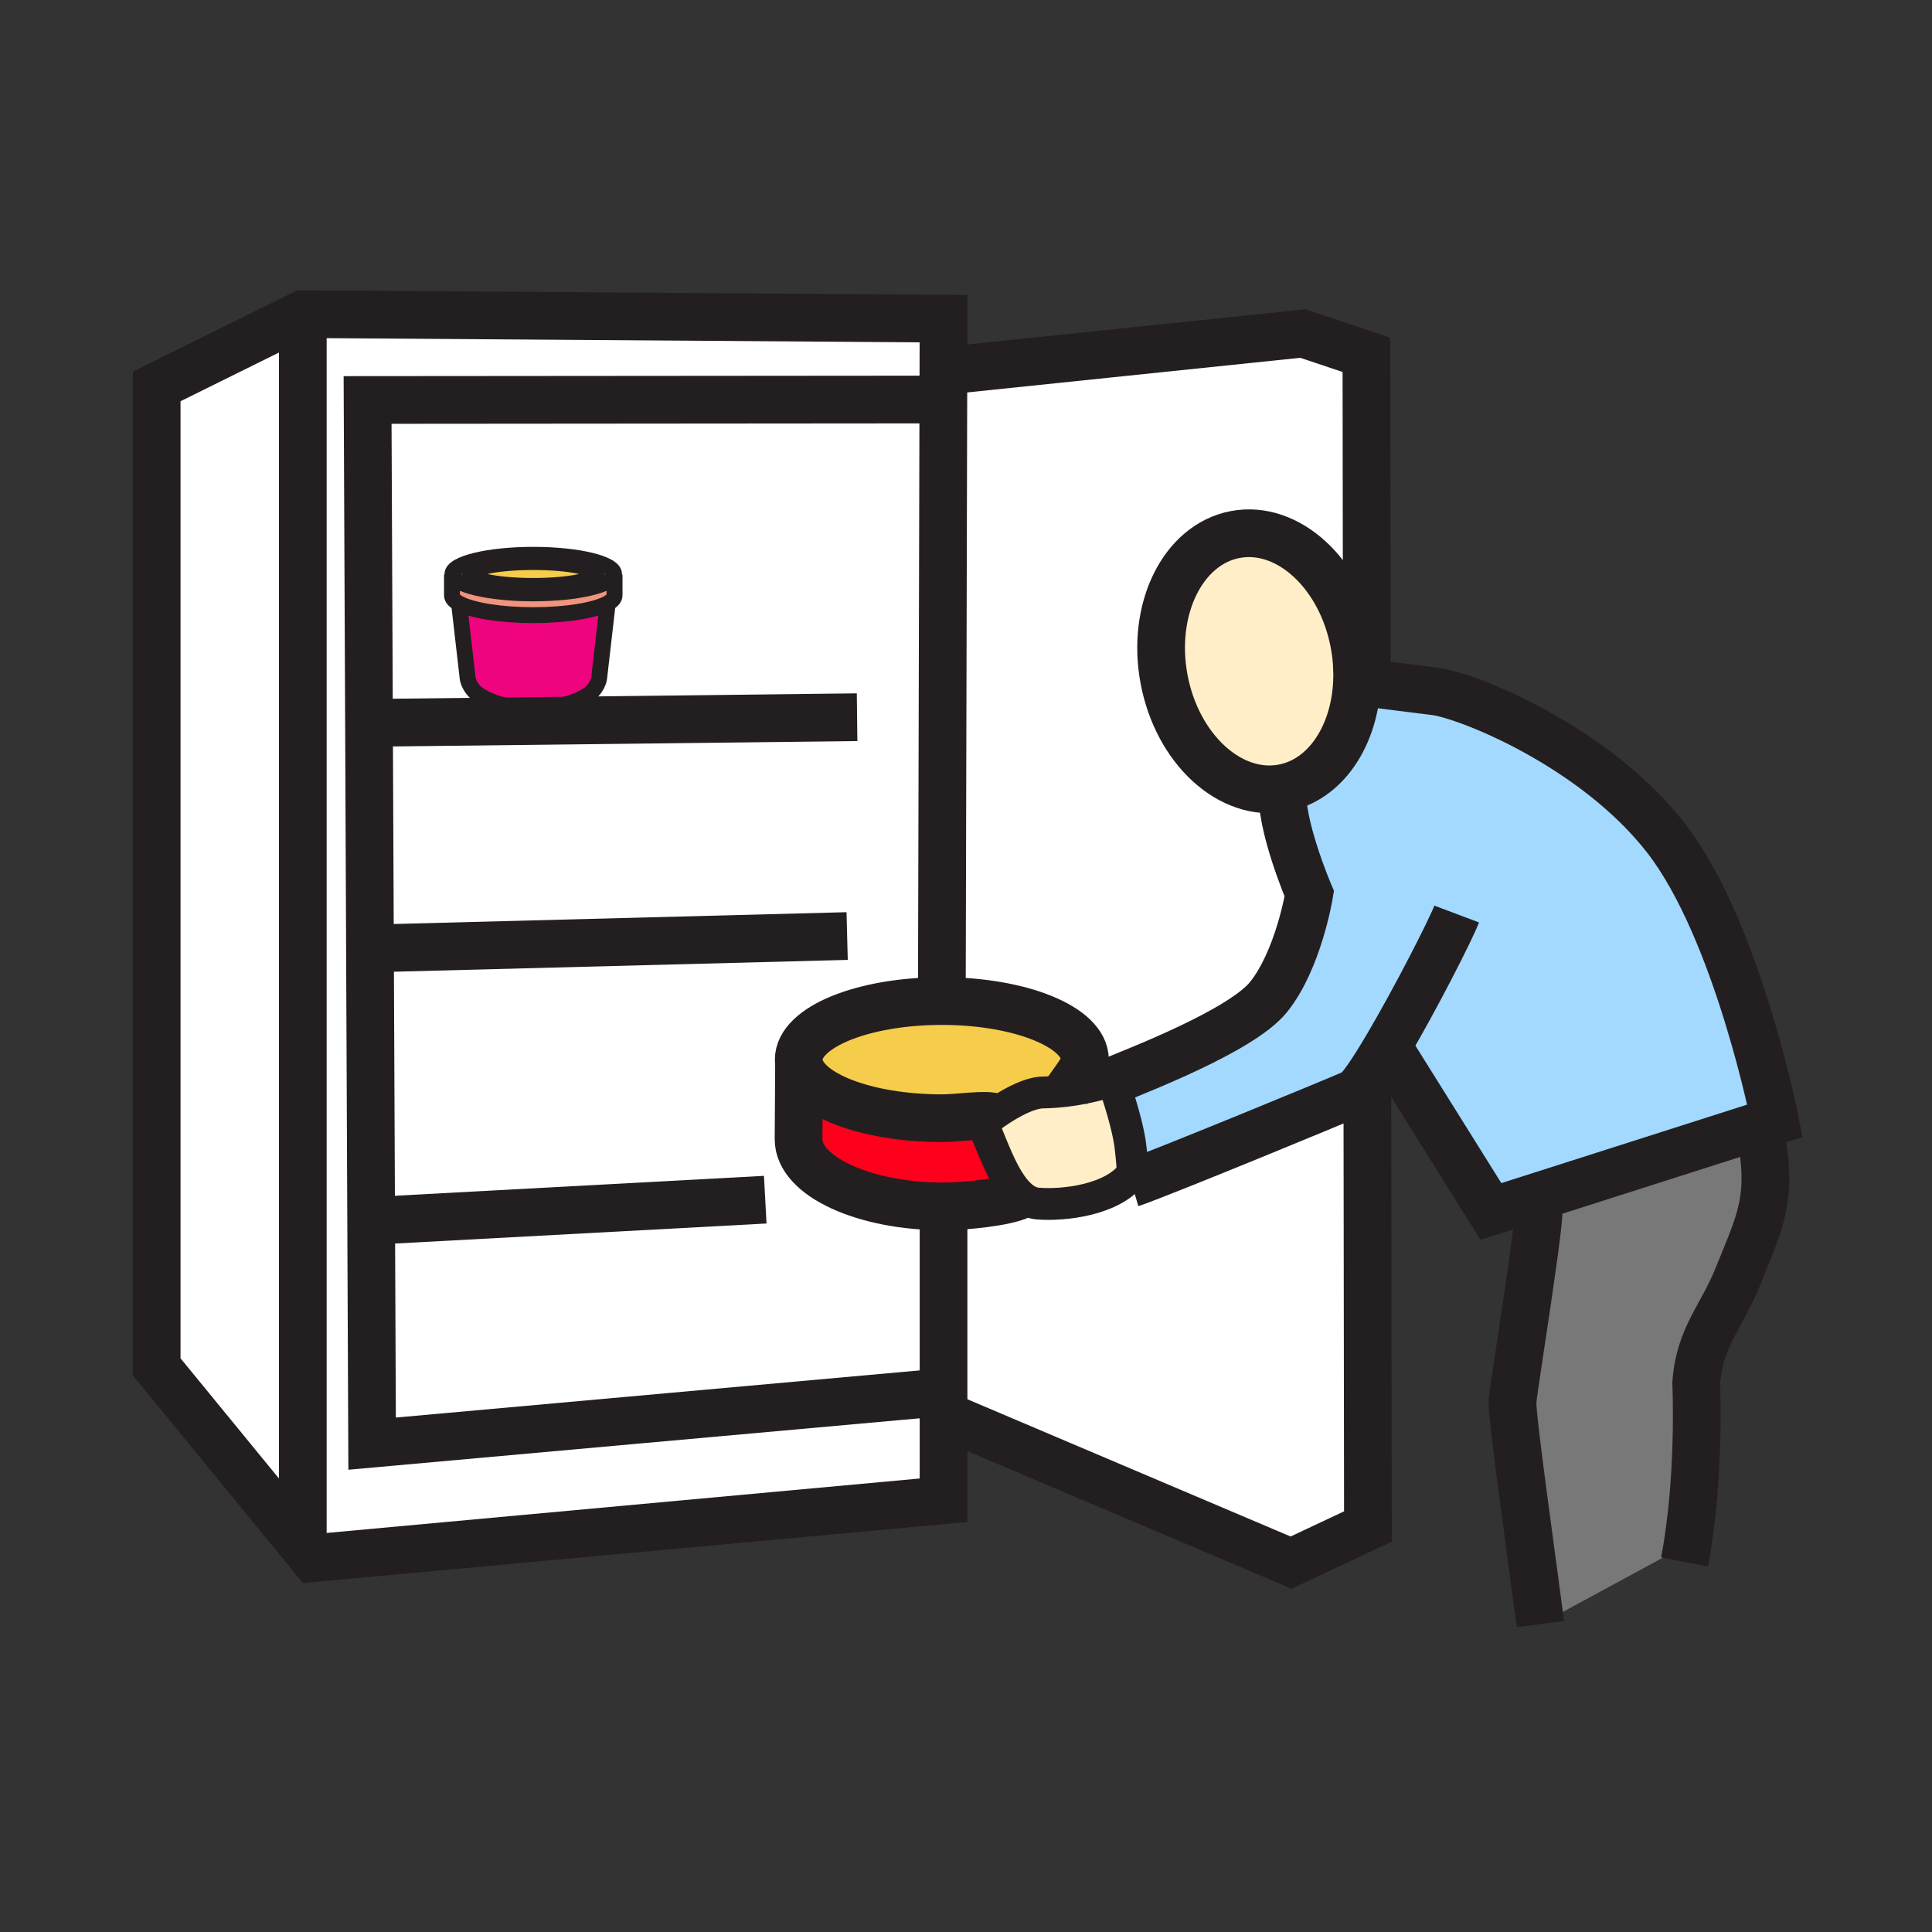
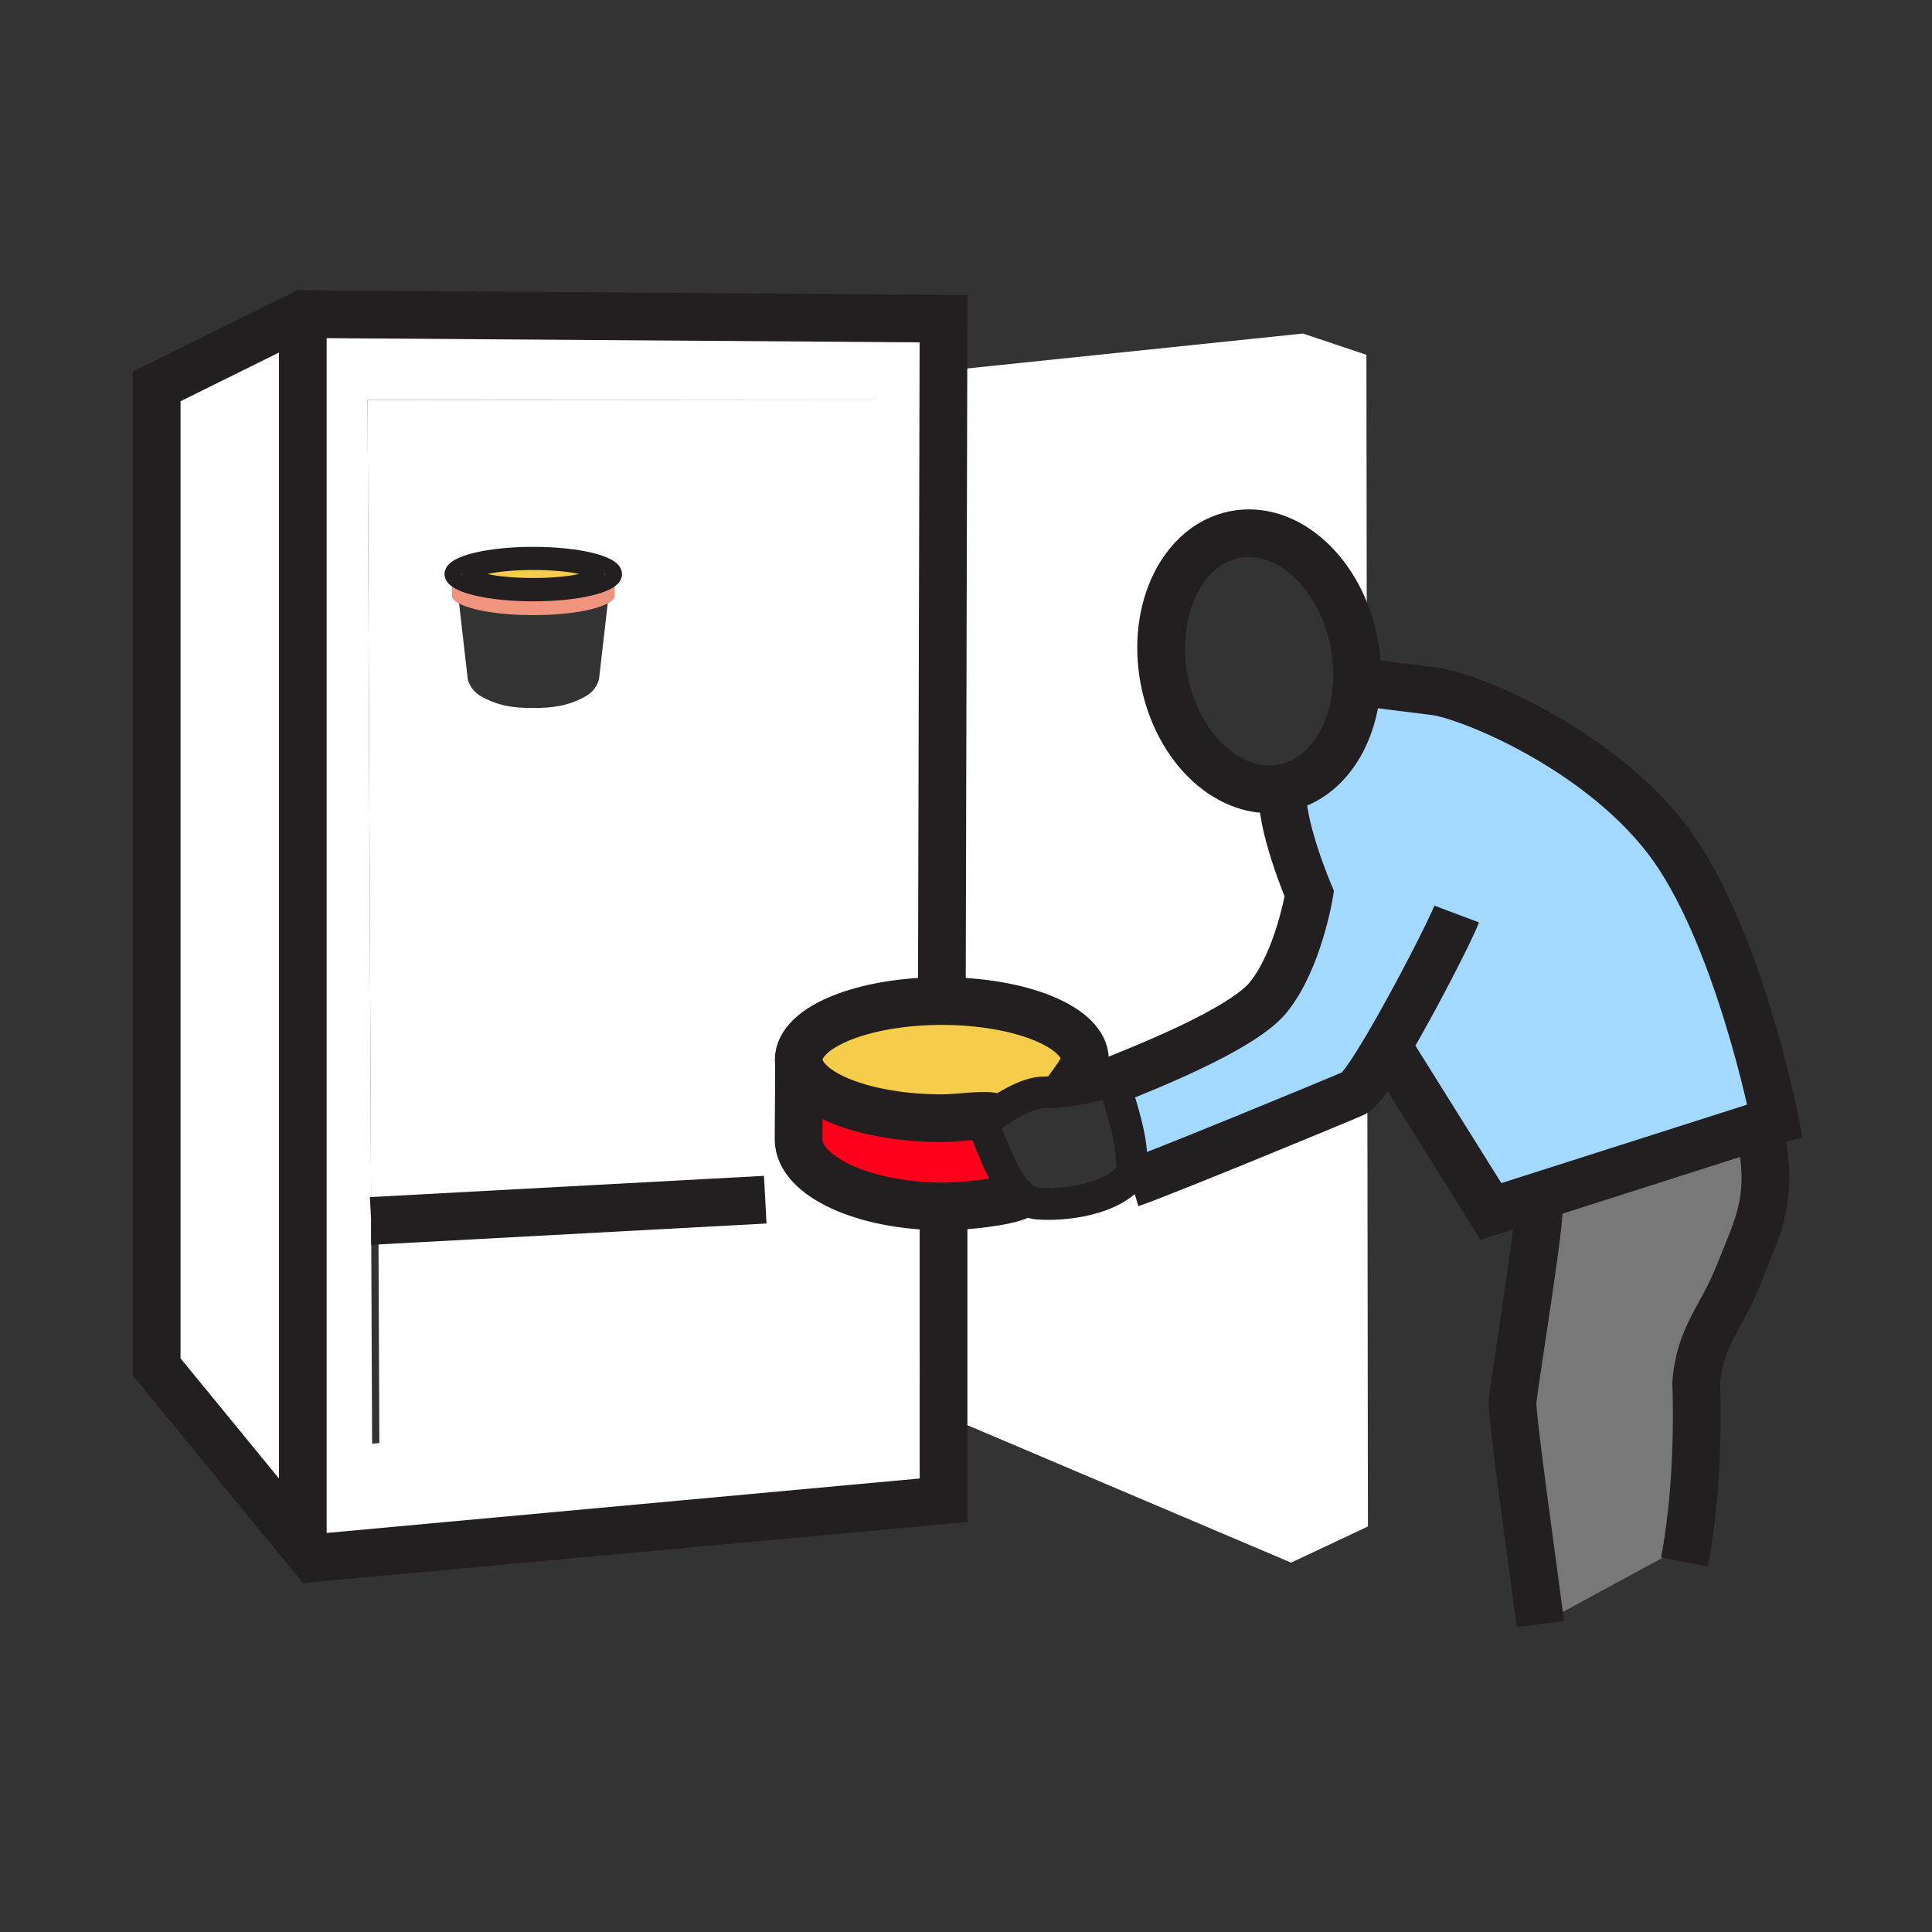
<svg xmlns="http://www.w3.org/2000/svg" width="850.394" height="850.394" viewBox="0 0 850.394 850.394" overflow="visible">
  <rect x="0" y="0" width="850.394" height="850.394" fill="#333333" stroke="none" />
  <path d="M202.07 265.63c-2.01-1.09-3.13-2.29-3.13-3.56v-9.21h.01c.36 4.73 16.24 8.54 35.77 8.54 19.46 0 35.3-3.78 35.77-8.49h.01v9.16c0 1.24-1.07 2.42-3 3.49-5.53 3.07-18.13 5.21-32.78 5.21-14.54 0-27.05-2.11-32.65-5.14z" fill="#f0947d" />
  <path d="M234.72 247.39c15.22 0 27.56 2.36 27.56 5.26s-12.34 5.26-27.56 5.26c-15.23 0-27.57-2.36-27.57-5.26s12.34-5.26 27.57-5.26z" fill="#f6cc4b" />
-   <path d="M267.5 265.56l-3.81 33.14s-.73 4.91-6.01 7.84c-7.56 4.21-14.46 5.08-22.4 5.08l-1.16.01c-7.93 0-14.67-.85-22.24-5.06-5.27-2.93-6.01-7.84-6.01-7.84l-3.8-33.1c5.6 3.03 18.11 5.14 32.65 5.14 14.65 0 27.25-2.14 32.78-5.21z" fill="#f0037f" />
  <path d="M774.2 495.58c6.89 31.689.31 42.29-9.07 65.86-7.41 18.63-16.979 26.579-18.53 47.35 0 0 1.7 36.37-3.779 70.93l-64.79 35.141c-3.37-26.04-12.811-92.32-12.261-98.19.801-8.37 12.86-82.16 11.44-85.85l-1.229-3.87L774.2 495.58z" fill="#787878" />
  <path d="M601.85 474.6c-2.5 3.58-4.51 5.931-5.729 6.49-7.021 3.18-85.75 35.57-97.36 39.5-.01-.979-.04-2.42-.14-4.31-.16-2.891-.46-6.82-1.05-11.681-1.36-11.25-7.73-28.909-7.73-28.909 10.8-4.48 56.53-22.051 68.4-36.69 13.34-16.43 18.06-45.59 18.06-45.59s-13.479-31.62-11.6-46.53c18.819-3.53 31.62-23.08 32.609-46.86h.011s20.34 2.55 34.42 4.32c14.09 1.77 70.1 24.03 101.58 64.54 31.47 40.51 47.96 124.44 47.96 124.44l-7.08 2.26-98.22 31.37-19.721 6.3-45.5-72.79c-3.29 5.57-6.36 10.49-8.91 14.14z" fill="#a3d9ff" />
-   <path d="M436.35 491.36c7.12-5.181 16.23-10.341 22.631-10.49 3.8-.08 7.35-.34 10.81-.79 6.64-.84 12.95-2.33 20.05-4.39 0 0 6.37 17.659 7.73 28.909.59 4.86.89 8.79 1.05 11.681-8.48 12-30.57 14.41-41.82 13.489-2.87-.229-5.43-1.579-7.74-3.699-7.14-6.561-11.93-20.48-16.579-31.75a93.07 93.07 0 0 1 3.868-2.96zM597.3 293.63c.101 2.16.11 4.3.01 6.39-.989 23.78-13.79 43.33-32.609 46.86-23.12 4.33-46.53-17.12-52.33-47.95-5.771-30.82 8.26-59.32 31.39-63.66 23.11-4.34 46.53 17.13 52.32 47.94.659 3.52 1.059 7 1.219 10.42z" fill="#ffeec8" class="aac-skin-fill" />
  <path d="M414.56 440.63c34.78 0 62.99 11.55 62.99 25.78 0 3.64-4.189 8.52-7.76 13.67-3.46.45-7.01.71-10.81.79-6.4.149-15.511 5.31-22.631 10.49-1.35-.221-3.14-.25-5.149-.181-5.11.181-11.7 1.011-16.64 1.011-33.38 0-60.67-10.62-62.85-24.051-.09-.569-.14-1.149-.14-1.729 0-14.23 28.19-25.78 62.99-25.78z" fill="#f6cc4b" />
  <path d="M432.48 494.32c4.649 11.27 9.439 25.189 16.579 31.75-6.439 3.18-24.939 4.939-33.79 4.939-34.82 0-63.77-13.2-63.77-29.51l.21-33.36c2.18 13.431 29.47 24.051 62.85 24.051 4.94 0 11.53-.83 16.64-1.011v.13c.421.971.851 1.981 1.281 3.011z" fill="#ff001c" />
  <path d="M498.76 520.59c11.61-3.93 90.34-36.32 97.36-39.5 1.22-.56 3.229-2.91 5.729-6.49l.261 197.3-33.82 15.909-152.98-64.96v-88.44l-.04-3.4c8.85 0 27.35-1.76 33.79-4.939 2.311 2.12 4.87 3.47 7.74 3.699 11.25.921 33.34-1.489 41.82-13.489.1 1.89.13 3.33.14 4.31zM596.08 283.21c-5.79-30.81-29.21-52.28-52.32-47.94-23.13 4.34-37.16 32.84-31.39 63.66 5.8 30.83 29.21 52.28 52.33 47.95-1.88 14.91 11.6 46.53 11.6 46.53s-4.72 29.16-18.06 45.59c-11.87 14.64-57.601 32.21-68.4 36.69-7.1 2.06-13.41 3.55-20.05 4.39 3.57-5.15 7.76-10.03 7.76-13.67 0-14.23-28.21-25.78-62.99-25.78l.66-264.78.03-13.06 4.5.01 153.76-15.99 27.931 9.36.18 137.1-4.32.36a75.89 75.89 0 0 0-1.221-10.42z" fill="#fff" />
-   <path d="M163.37 537.41l-1.57-361.36 253.42-.2-.66 264.78c-34.8 0-62.99 11.55-62.99 25.78 0 .58.05 1.16.14 1.729l-.21 33.36c0 16.31 28.95 29.51 63.77 29.51l.04 3.4v78.67h-3.19l-248.33 22.36-.42-98.029zm71.91-225.79c7.94 0 14.84-.87 22.4-5.08 5.28-2.93 6.01-7.84 6.01-7.84l3.81-33.14c1.93-1.07 3-2.25 3-3.49v-9.16h-.01c.01-.08.01-.15.01-.22 0-4.8-16.02-8.7-35.78-8.7s-35.78 3.9-35.78 8.7c0 .06 0 .11.01.17h-.01v9.21c0 1.27 1.12 2.47 3.13 3.56l3.8 33.1s.74 4.91 6.01 7.84c7.57 4.21 14.31 5.06 22.24 5.06l1.16-.01z" fill="#fff" />
+   <path d="M163.37 537.41l-1.57-361.36 253.42-.2-.66 264.78c-34.8 0-62.99 11.55-62.99 25.78 0 .58.05 1.16.14 1.729l-.21 33.36c0 16.31 28.95 29.51 63.77 29.51l.04 3.4v78.67l-248.33 22.36-.42-98.029zm71.91-225.79c7.94 0 14.84-.87 22.4-5.08 5.28-2.93 6.01-7.84 6.01-7.84l3.81-33.14c1.93-1.07 3-2.25 3-3.49v-9.16h-.01c.01-.08.01-.15.01-.22 0-4.8-16.02-8.7-35.78-8.7s-35.78 3.9-35.78 8.7c0 .06 0 .11.01.17h-.01v9.21c0 1.27 1.12 2.47 3.13 3.56l3.8 33.1s.74 4.91 6.01 7.84c7.57 4.21 14.31 5.06 22.24 5.06l1.16-.01z" fill="#fff" />
  <path fill="#fff" d="M163.37 537.41l.42 98.03 248.33-22.36h3.19v47.28l-277.39 25.47-4.64-5.67V138.27l282.03 1.99-.06 22.53-.03 13.06-253.42.2zM133.28 138.27v541.89l-64.32-78.53V170.09z" />
  <g fill="none" stroke="#231f20">
    <path stroke-width="21" d="M414.56 440.63l.66-264.78.03-13.06.06-22.53-282.03-1.99-64.32 31.82v431.54l64.32 78.53 4.64 5.67 277.39-25.47V534.41M133.28 138.27v541.89" />
-     <path stroke-width="21" d="M415.31 175.85h-.09l-253.42.2 1.57 361.36.42 98.03 248.33-22.36M601.85 474.58v.02l.26 197.3-33.82 15.91-152.98-64.96M419.75 162.8l153.76-15.99 27.93 9.36.18 137.1M377.26 315.69l-210.42 2.44M167.04 417.38l205.84-5.37" />
    <path stroke-width="21" d="M163.36 537.41h.01l173.46-9.36" />
    <path d="M198.95 252.86c-.01-.06-.01-.11-.01-.17 0-4.8 16.02-8.7 35.78-8.7s35.78 3.9 35.78 8.7c0 .07 0 .14-.01.22-.47 4.71-16.31 8.49-35.77 8.49-19.53 0-35.41-3.81-35.77-8.54z" stroke-width="6.562" />
    <path d="M262.28 252.65c0 2.9-12.34 5.26-27.56 5.26-15.23 0-27.57-2.36-27.57-5.26s12.34-5.26 27.57-5.26c15.22 0 27.56 2.36 27.56 5.26z" stroke-width="7" />
-     <path d="M198.94 252.86v9.21c0 1.27 1.12 2.47 3.13 3.56 5.6 3.03 18.11 5.14 32.65 5.14 14.65 0 27.25-2.14 32.78-5.21 1.93-1.07 3-2.25 3-3.49v-9.16" stroke-width="7" />
-     <path d="M267.5 265.56l-3.81 33.14s-.73 4.91-6.01 7.84c-7.56 4.21-14.46 5.08-22.4 5.08l-1.16.01c-7.93 0-14.67-.85-22.24-5.06-5.27-2.93-6.01-7.84-6.01-7.84l-3.8-33.1-.03-.22" stroke-width="7" />
    <path d="M414.56 440.63c-34.8 0-62.99 11.55-62.99 25.78 0 .58.05 1.16.14 1.729 2.18 13.431 29.47 24.051 62.85 24.051 4.94 0 11.53-.83 16.64-1.011 2.01-.069 3.8-.04 5.149.181.24.04.46.08.67.13M469.79 480.08c3.57-5.15 7.76-10.03 7.76-13.67 0-14.23-28.21-25.78-62.99-25.78M773.41 492.08c.28 1.2.55 2.36.79 3.5 6.89 31.689.31 42.29-9.07 65.86-7.41 18.63-16.979 26.579-18.53 47.35 0 0 1.7 36.37-3.779 70.93-.41 2.61-.86 5.221-1.36 7.8M677.21 530.82c1.42 3.689-10.64 77.479-11.44 85.85-.55 5.87 8.891 72.15 12.261 98.19M597.3 293.63c-.16-3.42-.56-6.9-1.22-10.42-5.79-30.81-29.21-52.28-52.32-47.94-23.13 4.34-37.16 32.84-31.39 63.66 5.8 30.83 29.21 52.28 52.33 47.95 18.819-3.53 31.62-23.08 32.609-46.86.101-2.09.091-4.23-.009-6.39zM489.84 475.69c10.8-4.48 56.53-22.051 68.4-36.69 13.34-16.43 18.06-45.59 18.06-45.59s-13.479-31.62-11.6-46.53M641.18 402.32c-2.58 6.84-18.04 37.14-30.42 58.14-3.29 5.57-6.359 10.49-8.91 14.14-2.5 3.58-4.51 5.931-5.729 6.49-7.021 3.18-85.75 35.57-97.36 39.5-.27.09-.5.17-.7.23" stroke-width="21" />
    <path d="M597.32 300.02s20.34 2.55 34.42 4.32c14.09 1.77 70.1 24.03 101.58 64.54 31.47 40.51 47.96 124.44 47.96 124.44l-7.08 2.26-98.22 31.37-19.721 6.3-45.5-72.79M449.1 526.05c-.01.01-.029.01-.04.021-6.439 3.18-24.939 4.939-33.79 4.939-34.82 0-63.77-13.2-63.77-29.51l.21-33.36.01-1.27" stroke-width="21" />
    <path d="M498.93 515.84c-.1.15-.199.3-.31.44-8.48 12-30.57 14.41-41.82 13.489-2.87-.229-5.43-1.579-7.74-3.699-7.14-6.561-11.93-20.48-16.579-31.75-.431-1.03-.86-2.04-1.28-3.011" stroke-width="14" />
    <path d="M428.8 497.49c1.05-.971 2.29-2.05 3.681-3.17a93.795 93.795 0 0 1 3.869-2.96c7.12-5.181 16.23-10.341 22.631-10.49 3.8-.08 7.35-.34 10.81-.79 6.64-.84 12.95-2.33 20.05-4.39 0 0 6.37 17.659 7.73 28.909.59 4.86.89 8.79 1.05 11.681.1 1.89.13 3.33.14 4.31.01.99 0 1.5 0 1.5" stroke-width="14" />
  </g>
  <path fill="none" d="M0 0h850.394v850.394H0z" />
</svg>